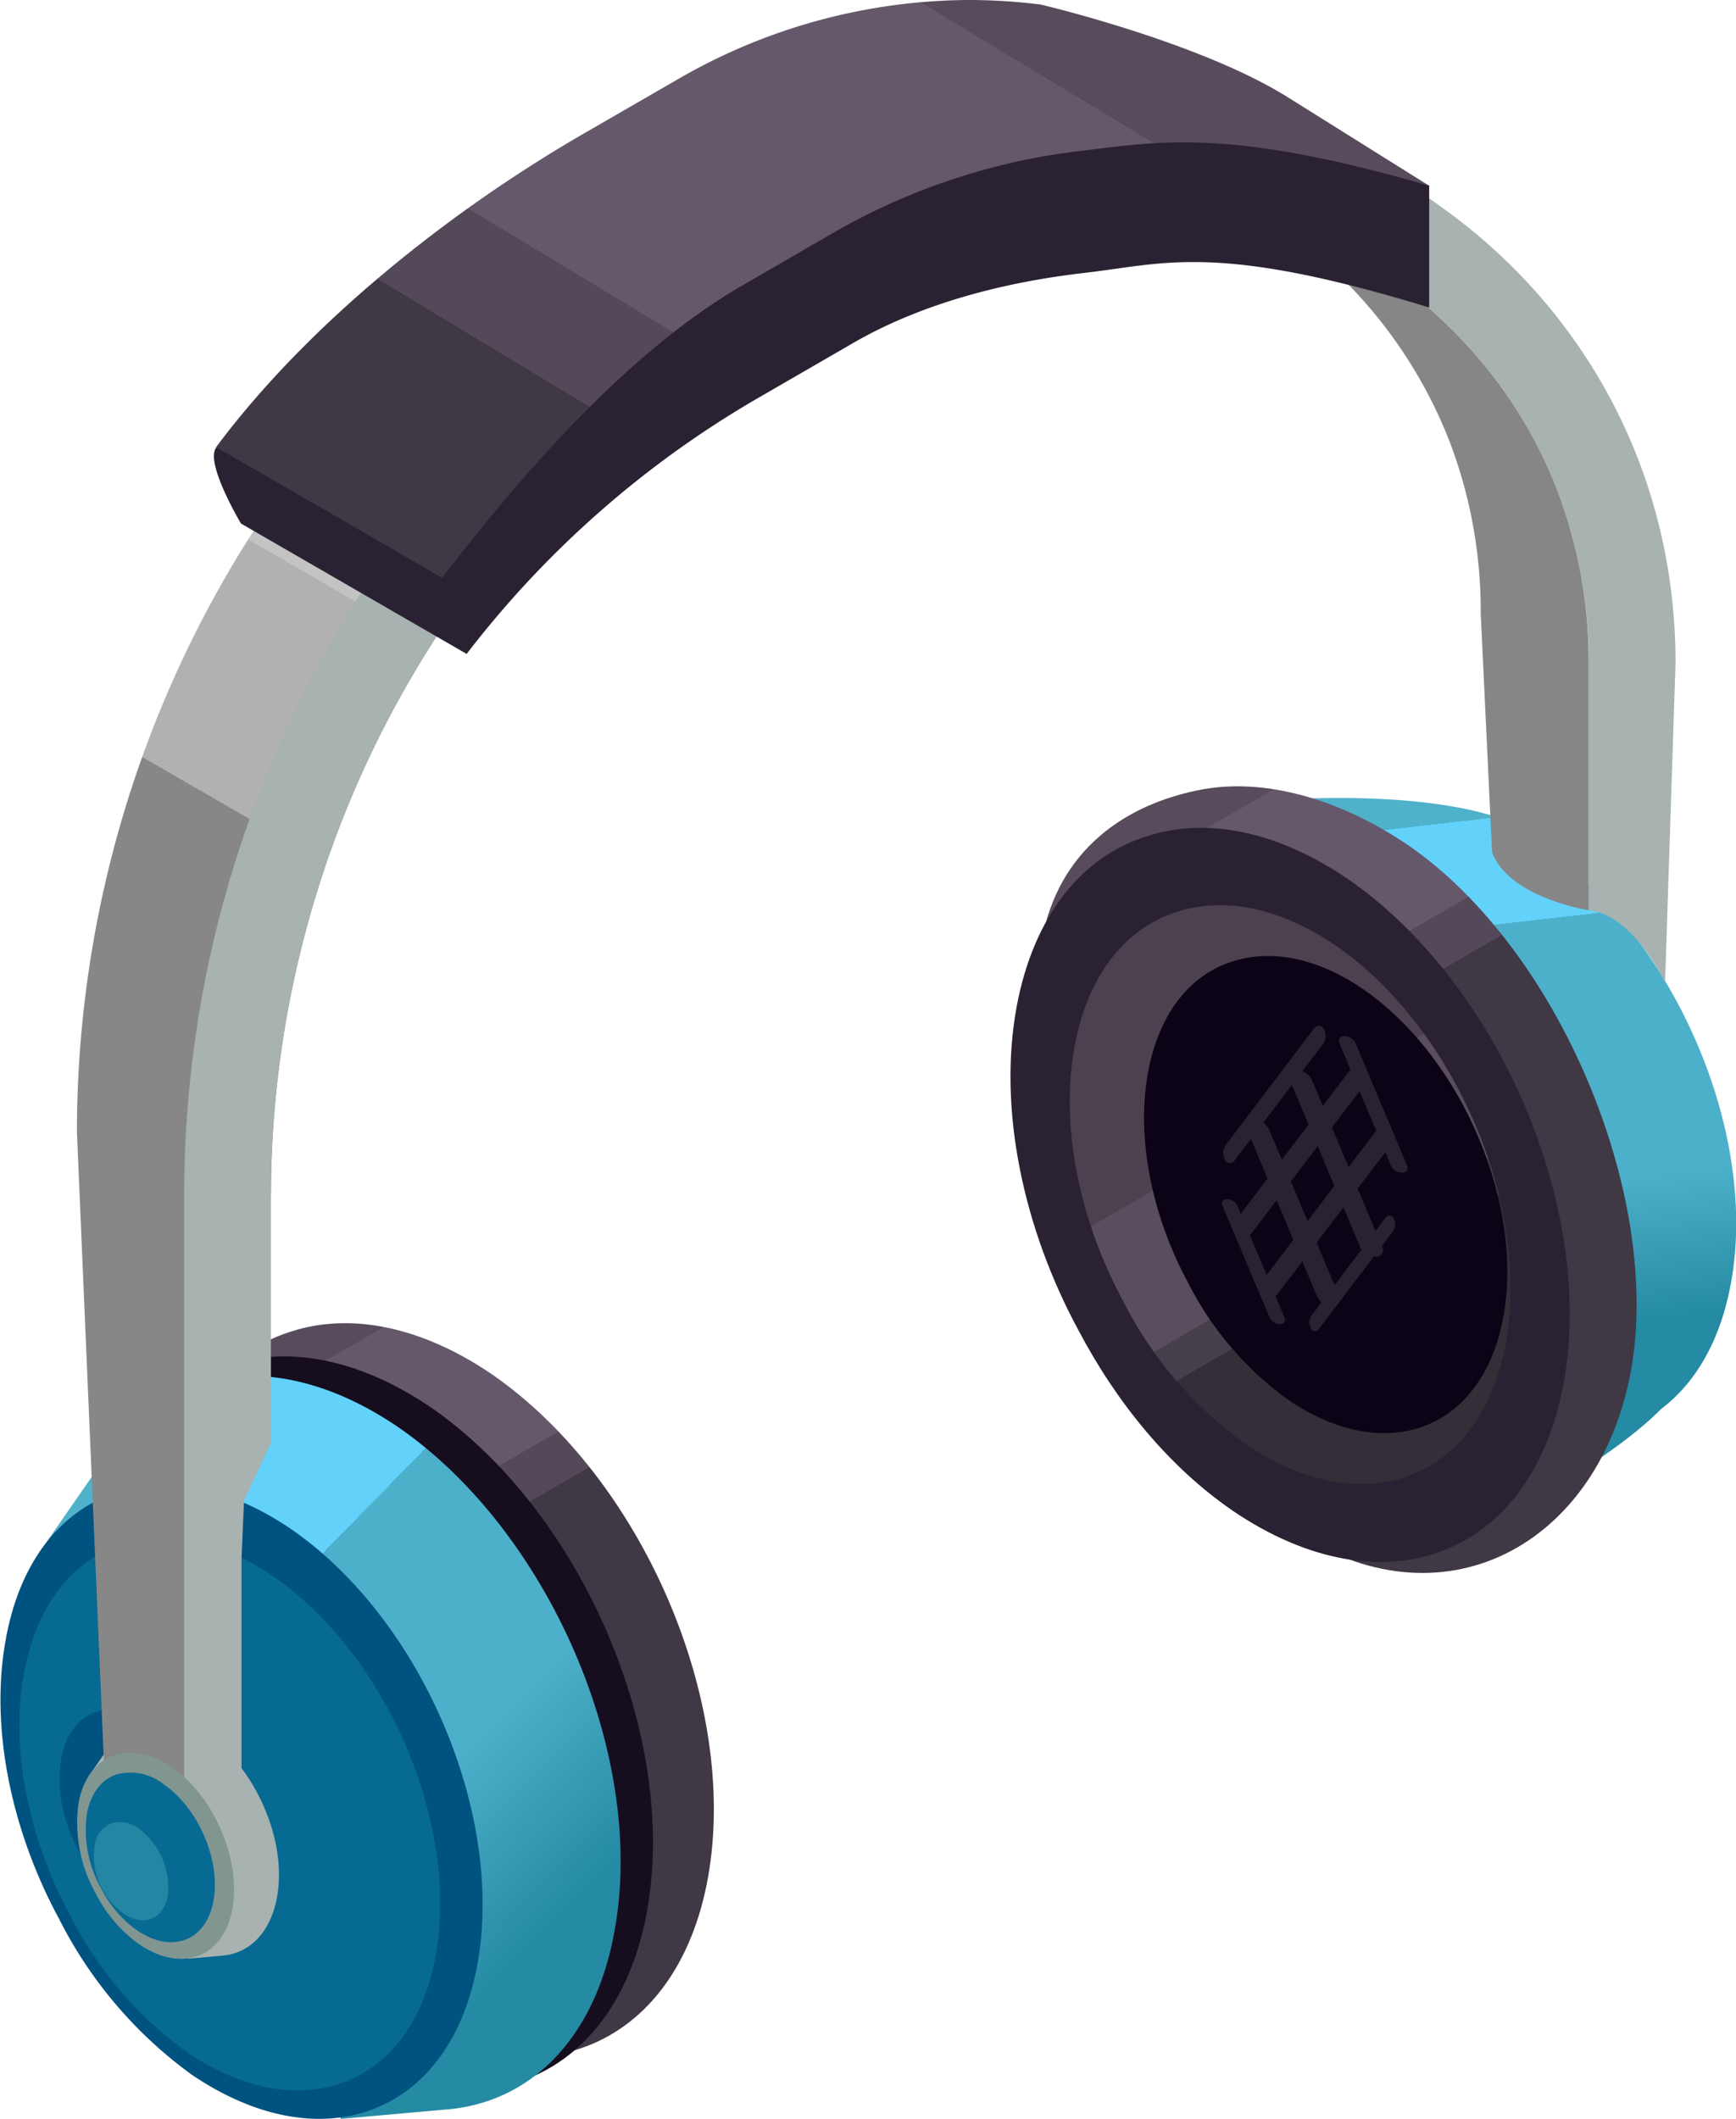
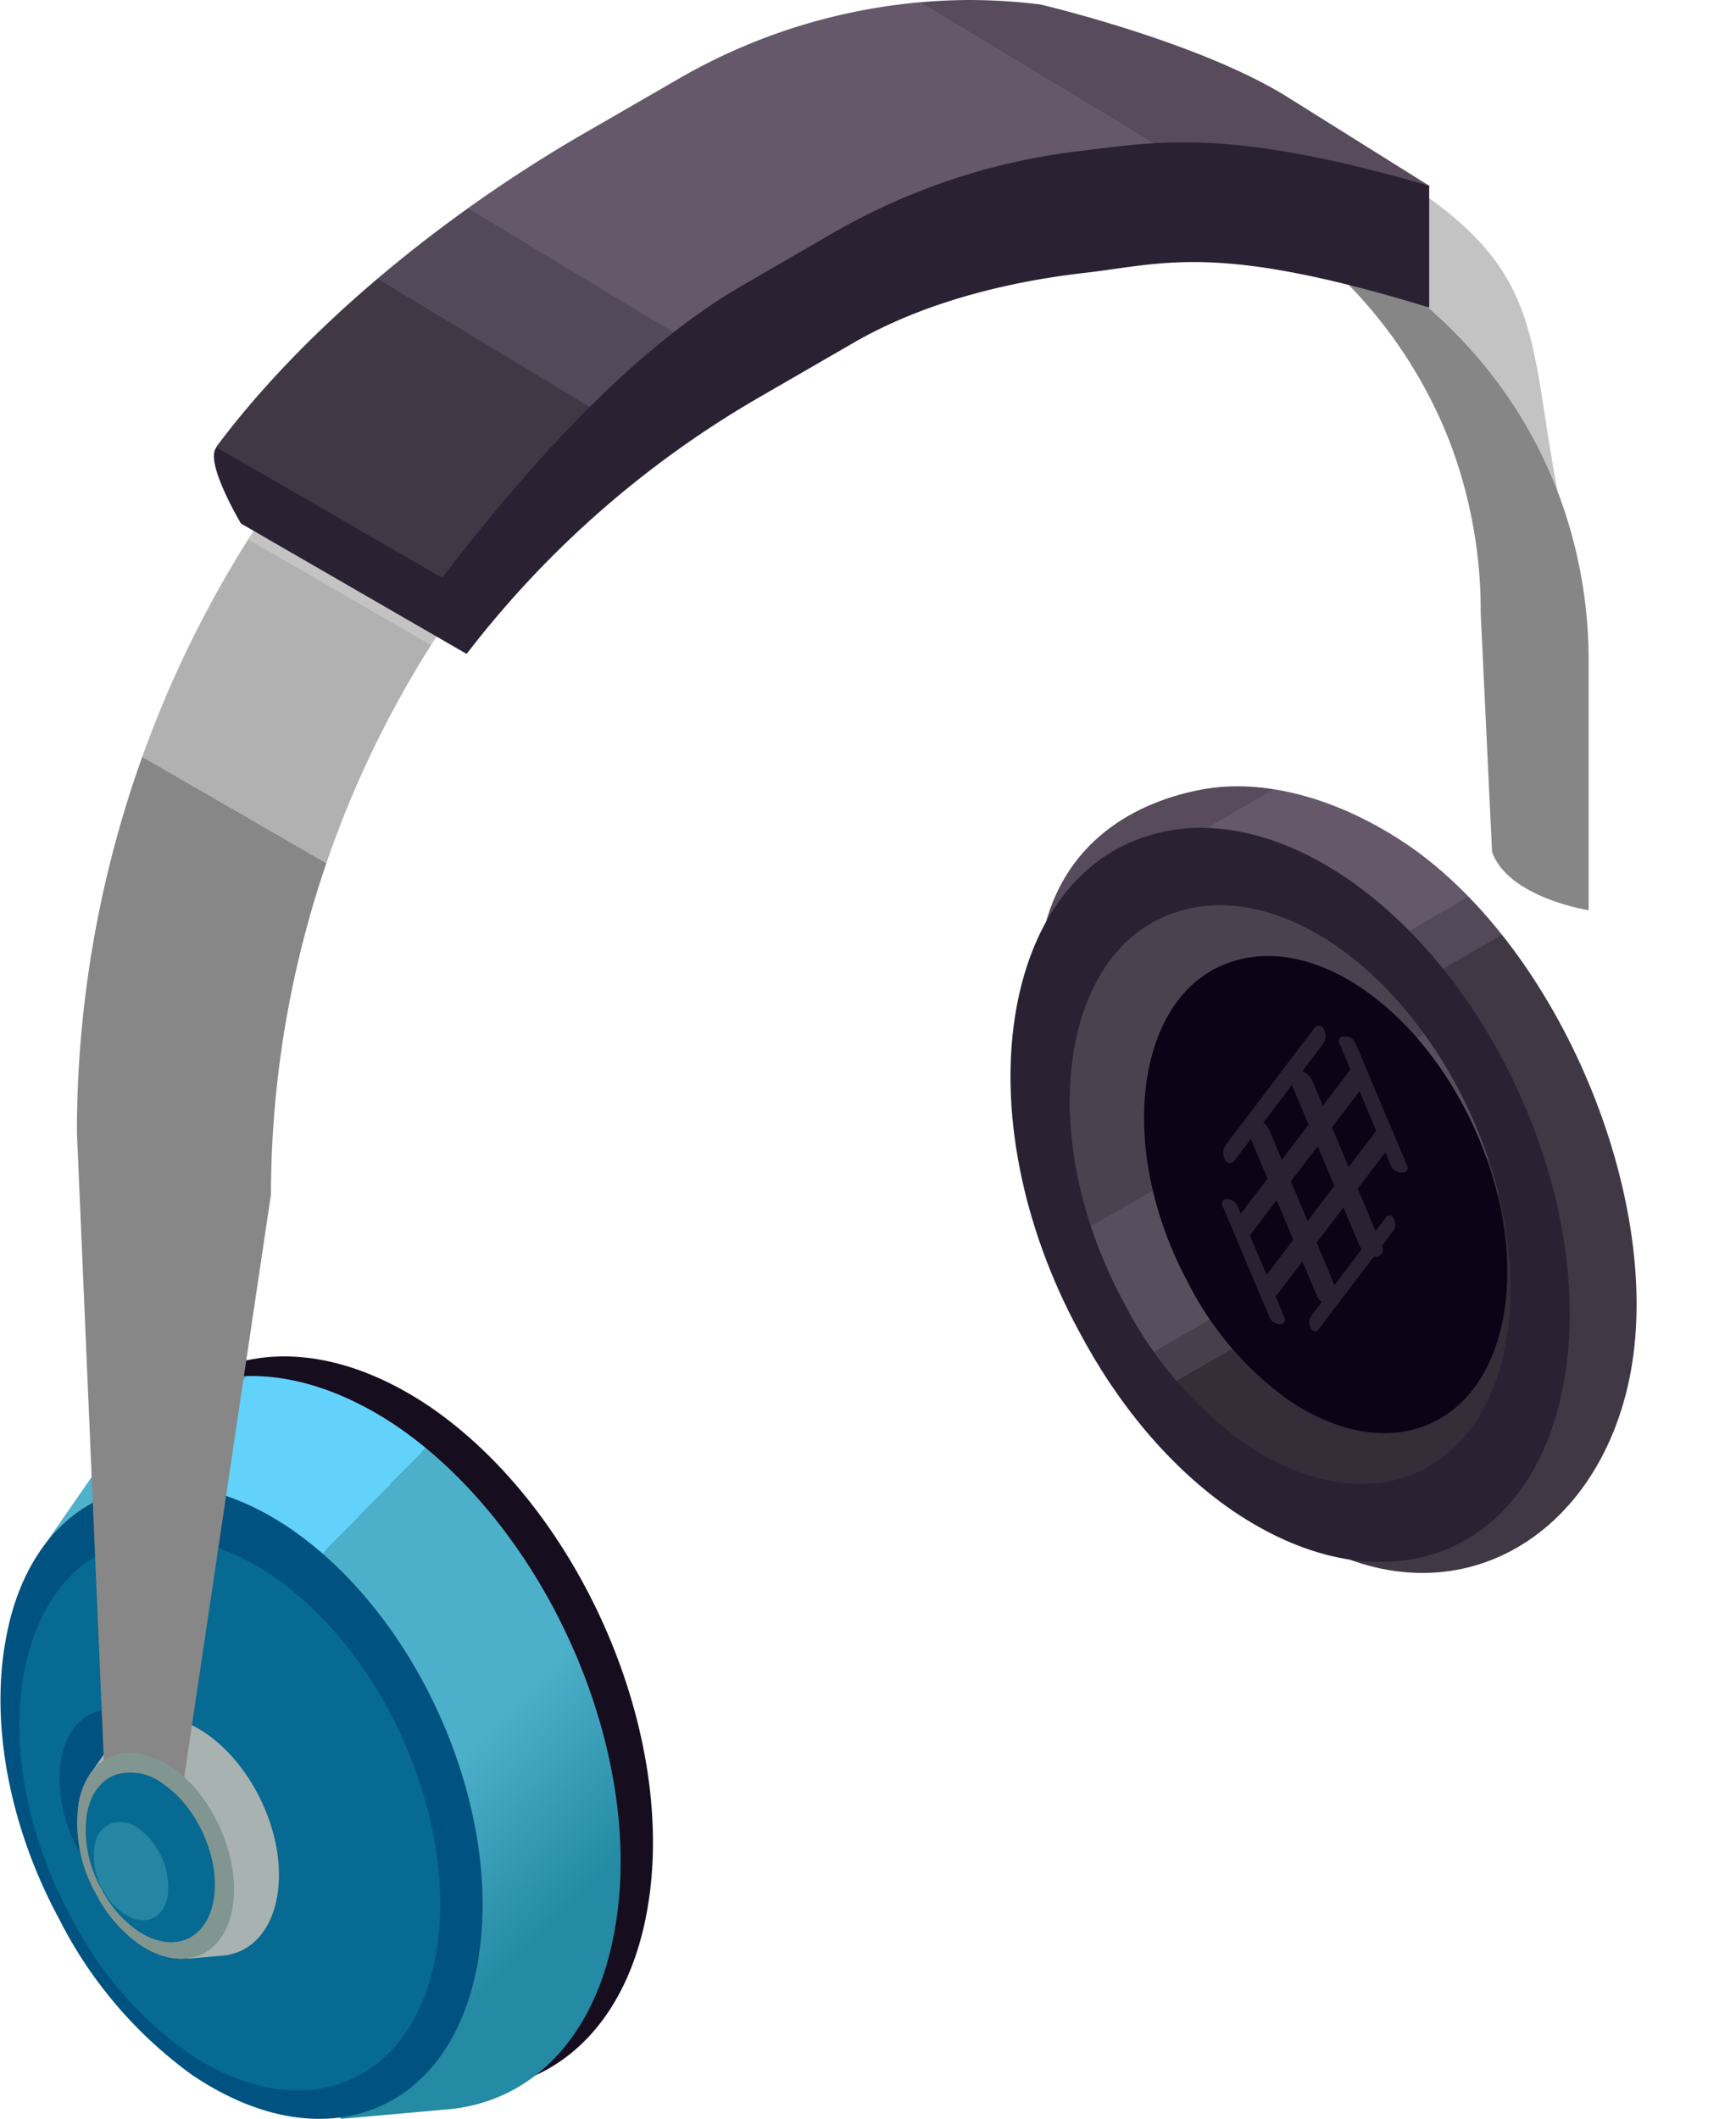
<svg xmlns="http://www.w3.org/2000/svg" xmlns:xlink="http://www.w3.org/1999/xlink" viewBox="0 0 217.33 265.21">
  <defs>
    <style>.cls-1{fill:url(#Безымянный_градиент_2435);}.cls-2{fill:url(#Безымянный_градиент_2);}.cls-3{fill:#160d1f;}.cls-4{fill:url(#Безымянный_градиент_2434);}.cls-5{fill:#005280;}.cls-6{fill:#066a92;}.cls-7{fill:#a8b2b0;}.cls-8{fill:#819591;}.cls-9{fill:url(#Безымянный_градиент_2-2);}.cls-10{fill:#2a2233;}.cls-11{fill:url(#Безымянный_градиент_3);}.cls-12{fill:#0d0317;}.cls-13{fill:url(#Безымянный_градиент_1586);}.cls-14{fill:#868686;}.cls-15{fill:#2486a2;}.cls-16{fill:url(#Безымянный_градиент_2-3);}</style>
    <linearGradient id="Безымянный_градиент_2435" x1="168.92" y1="98.65" x2="179.69" y2="193.25" gradientUnits="userSpaceOnUse">
      <stop offset="0.06" stop-color="#50b1cb" />
      <stop offset="0.06" stop-color="#62d2fb" />
      <stop offset="0.2" stop-color="#62d2fb" />
      <stop offset="0.2" stop-color="#4db0ca" />
      <stop offset="0.55" stop-color="#4db0ca" />
      <stop offset="0.74" stop-color="#258aa3" />
    </linearGradient>
    <linearGradient id="Безымянный_градиент_2" x1="30.24" y1="169.68" x2="78.61" y2="253.46" gradientUnits="userSpaceOnUse">
      <stop offset="0.06" stop-color="#574b5c" />
      <stop offset="0.06" stop-color="#65586b" />
      <stop offset="0.29" stop-color="#65586b" />
      <stop offset="0.29" stop-color="#544959" />
      <stop offset="0.35" stop-color="#544959" />
      <stop offset="0.35" stop-color="#413845" />
    </linearGradient>
    <linearGradient id="Безымянный_градиент_2434" x1="9.58" y1="185.81" x2="78.69" y2="253.45" gradientUnits="userSpaceOnUse">
      <stop offset="0.06" stop-color="#50b1cb" />
      <stop offset="0.06" stop-color="#62d2fb" />
      <stop offset="0.29" stop-color="#62d2fb" />
      <stop offset="0.29" stop-color="#4db0ca" />
      <stop offset="0.6" stop-color="#4db0ca" />
      <stop offset="0.84" stop-color="#258aa3" />
    </linearGradient>
    <linearGradient id="Безымянный_градиент_2-2" x1="143.08" y1="101.08" x2="194.89" y2="190.82" xlink:href="#Безымянный_градиент_2" />
    <linearGradient id="Безымянный_градиент_3" x1="154.75" y1="137.72" x2="192.88" y2="203.76" gradientUnits="userSpaceOnUse">
      <stop offset="0.06" stop-color="#4b414f" />
      <stop offset="0.06" stop-color="#594e5e" />
      <stop offset="0.29" stop-color="#594e5e" />
      <stop offset="0.29" stop-color="#483f4c" />
      <stop offset="0.35" stop-color="#483f4c" />
      <stop offset="0.35" stop-color="#352e38" />
    </linearGradient>
    <linearGradient id="Безымянный_градиент_1586" x1="164.19" y1="-24.18" x2="-87.51" y2="411.78" gradientUnits="userSpaceOnUse">
      <stop offset="0.06" stop-color="#b4b4b4" />
      <stop offset="0.06" stop-color="#c3c3c3" />
      <stop offset="0.29" stop-color="#c3c3c3" />
      <stop offset="0.29" stop-color="#b1b1b1" />
      <stop offset="0.35" stop-color="#b1b1b1" />
      <stop offset="0.35" stop-color="#878787" />
    </linearGradient>
    <linearGradient id="Безымянный_градиент_2-3" x1="130.61" y1="-6.1" x2="15.11" y2="185.08" xlink:href="#Безымянный_градиент_2" />
  </defs>
  <g id="Слой_2" data-name="Слой 2">
    <g id="bg">
-       <path class="cls-1" d="M198.92,110.73a40.41,40.41,0,0,0-7.17-6.41c-9-6.11-35.63-4.86-42.91-2.47a20.82,20.82,0,0,0-9.81,6.69l0,0-.17.25a26.29,26.29,0,0,0-2.42,3.49l-7.29,10.53,2.81,5.29c-.88,11.6,2.3,24.42,8.36,35.61,4.84,9.17,11.4,17.15,19.32,22.6a43.76,43.76,0,0,0,4.67,2.73l9.59-5.53,5.73,9.15v0a20.86,20.86,0,0,0,10.81-3.75c3.63-2.55,12.12-7.13,17.54-12.57,4.29-3.24,7.42-8.57,8.72-15.76C219.74,144,211.93,123.16,198.92,110.73Z" />
-       <path class="cls-2" d="M61.56,172c-9-6.11-17.87-7.71-25.16-5.32-8.13,2.53-14.19,10-16.28,21.41-2.33,12.76.84,27.65,7.75,40.41,4.83,9.18,11.4,17.15,19.32,22.61,19,12.89,37.52,5.71,41.44-16.09S80.45,185.05,61.56,172Z" />
      <path class="cls-3" d="M53.94,176.16c-9-6.12-17.88-7.71-25.16-5.32-8.14,2.52-14.19,10-16.28,21.4-2.34,12.77.83,27.66,7.74,40.42,4.84,9.17,11.4,17.15,19.32,22.6,19,12.89,37.53,5.72,41.45-16.09S72.82,189.18,53.94,176.16Z" />
      <path class="cls-4" d="M49.82,178.61c-9-6.11-17.87-7.71-25.16-5.32a20.84,20.84,0,0,0-9.8,6.69l0,0-.18.25a25.33,25.33,0,0,0-2.41,3.49L5,194.21l2.81,5.3c-.88,11.59,2.3,24.42,8.36,35.61,4.83,9.17,11.4,17.15,19.32,22.6a43.52,43.52,0,0,0,4.66,2.72l2.53,4.77,12.8-1.14v0c10.62-.68,19-8.6,21.46-22.42C80.94,219.83,68.71,191.64,49.82,178.61Z" />
      <path class="cls-5" d="M36.44,191.39c-7.75-5.28-15.44-6.66-21.73-4.6-7,2.19-12.25,8.61-14,18.48-2,11,.72,23.88,6.68,34.9A54.31,54.31,0,0,0,24,259.68c16.41,11.13,32.4,4.94,35.78-13.89S52.74,202.63,36.44,191.39Z" />
      <path class="cls-6" d="M34.22,197.31c-6.75-4.6-13.46-5.8-18.94-4C9.16,195.21,4.6,200.81,3,209.42c-1.76,9.6.63,20.81,5.83,30.42a47.32,47.32,0,0,0,14.54,17c14.3,9.7,28.24,4.3,31.19-12.11S48.43,207.12,34.22,197.31Z" />
      <path class="cls-5" d="M24.76,216.37c-2.52-1.72-10.49-2.84-12.54-2.17-2.28.71-4,2.8-4.57,6a18,18,0,0,0,2.18,11.35,17.59,17.59,0,0,0,5.42,6.34c5.33,3.62,10.53,1.6,11.63-4.52S30.06,220,24.76,216.37Z" />
      <path class="cls-7" d="M25.83,217c-2.91-2-5.81-2.5-8.18-1.73a6.76,6.76,0,0,0-3.18,2.18v0l-.05.09a7.83,7.83,0,0,0-.79,1.13l-2.37,3.42.91,1.72a21.65,21.65,0,0,0,2.72,11.58,20.39,20.39,0,0,0,6.28,7.34,13.33,13.33,0,0,0,1.52.89l.82,1.55,4.16-.37h0c3.46-.22,6.17-2.79,7-7.29C36,230.43,32,221.27,25.83,217Z" />
      <path class="cls-8" d="M21.48,221.18c-2.52-1.71-5-2.16-7.06-1.49-2.28.71-4,2.8-4.57,6A17.94,17.94,0,0,0,12,237a17.49,17.49,0,0,0,5.42,6.34C22.78,247,28,245,29.08,238.87S26.78,224.84,21.48,221.18Z" />
      <path class="cls-9" d="M176.33,105.82c-9-6.11-18.33-8.4-25.87-7-9.53,1.79-18,7.54-20.06,19-2.34,12.76,5.33,31.76,12.24,44.53,4.83,9.17,11,23.55,18.89,29,19,12.9,38.72,2,42.65-19.8S195.22,118.85,176.33,105.82Z" />
      <path class="cls-10" d="M168.71,110c-9-6.12-17.88-7.71-25.16-5.32-8.14,2.53-14.19,10-16.29,21.4-2.33,12.77.84,27.66,7.75,40.42,4.84,9.18,11.4,17.15,19.32,22.6,19,12.9,37.53,5.72,41.45-16.09S187.59,123,168.71,110Z" />
      <path class="cls-11" d="M167.19,118.33c-7.08-4.82-14.09-6.08-19.84-4.19-6.41,2-11.18,7.86-12.83,16.87-1.84,10.07.66,21.8,6.1,31.87a49.42,49.42,0,0,0,15.24,17.81c15,10.17,29.58,4.51,32.67-12.68S182.08,128.6,167.19,118.33Z" />
      <path class="cls-12" d="M170.65,123.81c-5.83-4-11.62-5-16.35-3.46-5.29,1.64-9.22,6.48-10.58,13.91-1.52,8.3.54,18,5,26.27a40.73,40.73,0,0,0,12.56,14.69c12.35,8.38,24.39,3.72,26.94-10.46S182.93,132.28,170.65,123.81Z" />
      <path class="cls-13" d="M195,61.52c-9.15-24-33.06-38-55.58-38a58.24,58.24,0,0,0-29.65,8.1l-11.7,6.76A128.73,128.73,0,0,0,33.92,149.52L23.06,222.45,13,220.37,9.63,141.73A139.23,139.23,0,0,1,79.26,21.16L90.93,14.4a69.46,69.46,0,0,1,69.28-.59c2.63,1.47,16.8,9.59,19.23,11.38C193.06,35.18,191.58,43.59,195,61.52Z" />
-       <path class="cls-7" d="M209.76,83l-1.31,40s-4-8.56-9.55-9.08V83A59.34,59.34,0,0,0,195,61.52c-9.15-24-33.06-38-55.58-38a58.24,58.24,0,0,0-29.65,8.1l-11.7,6.76A128.73,128.73,0,0,0,33.92,149.52v31.09l-3.37,7.24L30.24,195v26.58l-7.18.89V149.52A139.2,139.2,0,0,1,92.66,29l11.7-6.76a69.25,69.25,0,0,1,63.46-3.48C191.8,29.29,209.76,53,209.76,83Z" />
      <path class="cls-14" d="M195,61.52c-6.76-17.69-21.57-30-37.93-35.19a58.64,58.64,0,0,1,24.43,29,59.44,59.44,0,0,1,3.87,21.44l1.42,29.86c2.06,5.75,12.09,7.3,12.09,7.3V83A59.34,59.34,0,0,0,195,61.52Z" />
      <path class="cls-8" d="M21.48,221.18c-2.52-1.71-5-2.16-7.06-1.49-2.28.71-4,2.8-4.57,6A17.94,17.94,0,0,0,12,237a17.49,17.49,0,0,0,5.42,6.34C22.78,247,28,245,29.08,238.87S26.78,224.84,21.48,221.18Z" />
      <path class="cls-6" d="M20.47,223.32a6.64,6.64,0,0,0-5.82-1.23c-1.88.58-3.28,2.3-3.77,4.95a14.77,14.77,0,0,0,1.8,9.35,14.34,14.34,0,0,0,4.47,5.22c4.39,3,8.67,1.33,9.58-3.72S24.84,226.33,20.47,223.32Z" />
      <path class="cls-15" d="M17.4,228.9a3.87,3.87,0,0,0-3.37-.71,3.4,3.4,0,0,0-2.19,2.87,8.51,8.51,0,0,0,1,5.43,8.39,8.39,0,0,0,2.59,3c2.56,1.73,5,.77,5.57-2.16A9.21,9.21,0,0,0,17.4,228.9Z" />
      <path class="cls-10" d="M95,49.76,106.69,43c8.75-5.09,19.24-7.71,29.06-8.84,10.14-1.17,16.54-3.82,43.17,4.33V23.23l-16-5c-11-7-32.6-7.15-32.6-7.15a72.46,72.46,0,0,0-9-.57,73.23,73.23,0,0,0-36.61,10L73.06,27.2C58.17,35.8,37.73,43,27.09,56c-1.52,1.84,3.08,9.53,3.08,9.53L58.42,81.85A124.91,124.91,0,0,1,95,49.76Z" />
      <path class="cls-16" d="M93,35.69l11.7-6.77A80.72,80.72,0,0,1,134.38,19c10.14-1.17,18.69-3.25,44.54,4.25l-17.58-11C150.29,5.26,130.29.57,130.29.57a72.46,72.46,0,0,0-9-.57A73.23,73.23,0,0,0,84.72,10L73.06,16.73c-17,9.83-34.57,23.9-46,39.23L55.35,72.32C65.19,59.51,78.59,44,93,35.69Z" />
      <path class="cls-10" d="M165.81,129l-.08-.2a.68.68,0,0,0-1.16-.15l-11.08,14.61a1.72,1.72,0,0,0-.21,1.71l.08.2a.67.67,0,0,0,1.15.14c.45-.58,11.09-14.6,11.09-14.6A1.72,1.72,0,0,0,165.81,129Z" />
      <path class="cls-10" d="M170.54,134.37l-.11-.25a.82.82,0,0,0-1.42-.18l-13.69,18a2.13,2.13,0,0,0-.26,2.11l.1.25a.84.84,0,0,0,1.43.18l13.68-18A2.14,2.14,0,0,0,170.54,134.37Z" />
      <path class="cls-10" d="M173.79,142l-.11-.25a.82.82,0,0,0-1.42-.18l-13.68,18a2.14,2.14,0,0,0-.27,2.11l.11.25a.83.83,0,0,0,1.42.17l13.68-18A2.12,2.12,0,0,0,173.79,142Z" />
      <path class="cls-10" d="M174.55,152.7l-.07-.17a.56.56,0,0,0-1-.12l-9.27,12.22a1.42,1.42,0,0,0-.18,1.43l.07.17a.55.55,0,0,0,1,.12c.38-.49,9.28-12.22,9.28-12.22A1.44,1.44,0,0,0,174.55,152.7Z" />
      <path class="cls-10" d="M153.79,150.1l-.18,0a.56.56,0,0,0-.59.77l5.91,14a1.42,1.42,0,0,0,1.14.86l.18,0a.55.55,0,0,0,.58-.76c-.23-.57-5.9-14-5.9-14A1.42,1.42,0,0,0,153.79,150.1Z" />
      <path class="cls-10" d="M157.21,140.17l-.27,0a.82.82,0,0,0-.86,1.14l8.77,20.87a2.14,2.14,0,0,0,1.7,1.28l.27,0a.82.82,0,0,0,.86-1.14l-8.77-20.86A2.15,2.15,0,0,0,157.21,140.17Z" />
      <path class="cls-10" d="M162.6,134l-.27,0a.83.83,0,0,0-.87,1.14l8.78,20.86a2.15,2.15,0,0,0,1.7,1.29l.26,0a.83.83,0,0,0,.87-1.14l-8.78-20.87A2.1,2.1,0,0,0,162.6,134Z" />
      <path class="cls-10" d="M168.5,129.71l-.2,0a.61.61,0,0,0-.63.84l6.43,15.28a1.56,1.56,0,0,0,1.24.94l.19,0a.6.6,0,0,0,.64-.83l-6.43-15.28A1.56,1.56,0,0,0,168.5,129.71Z" />
    </g>
  </g>
</svg>